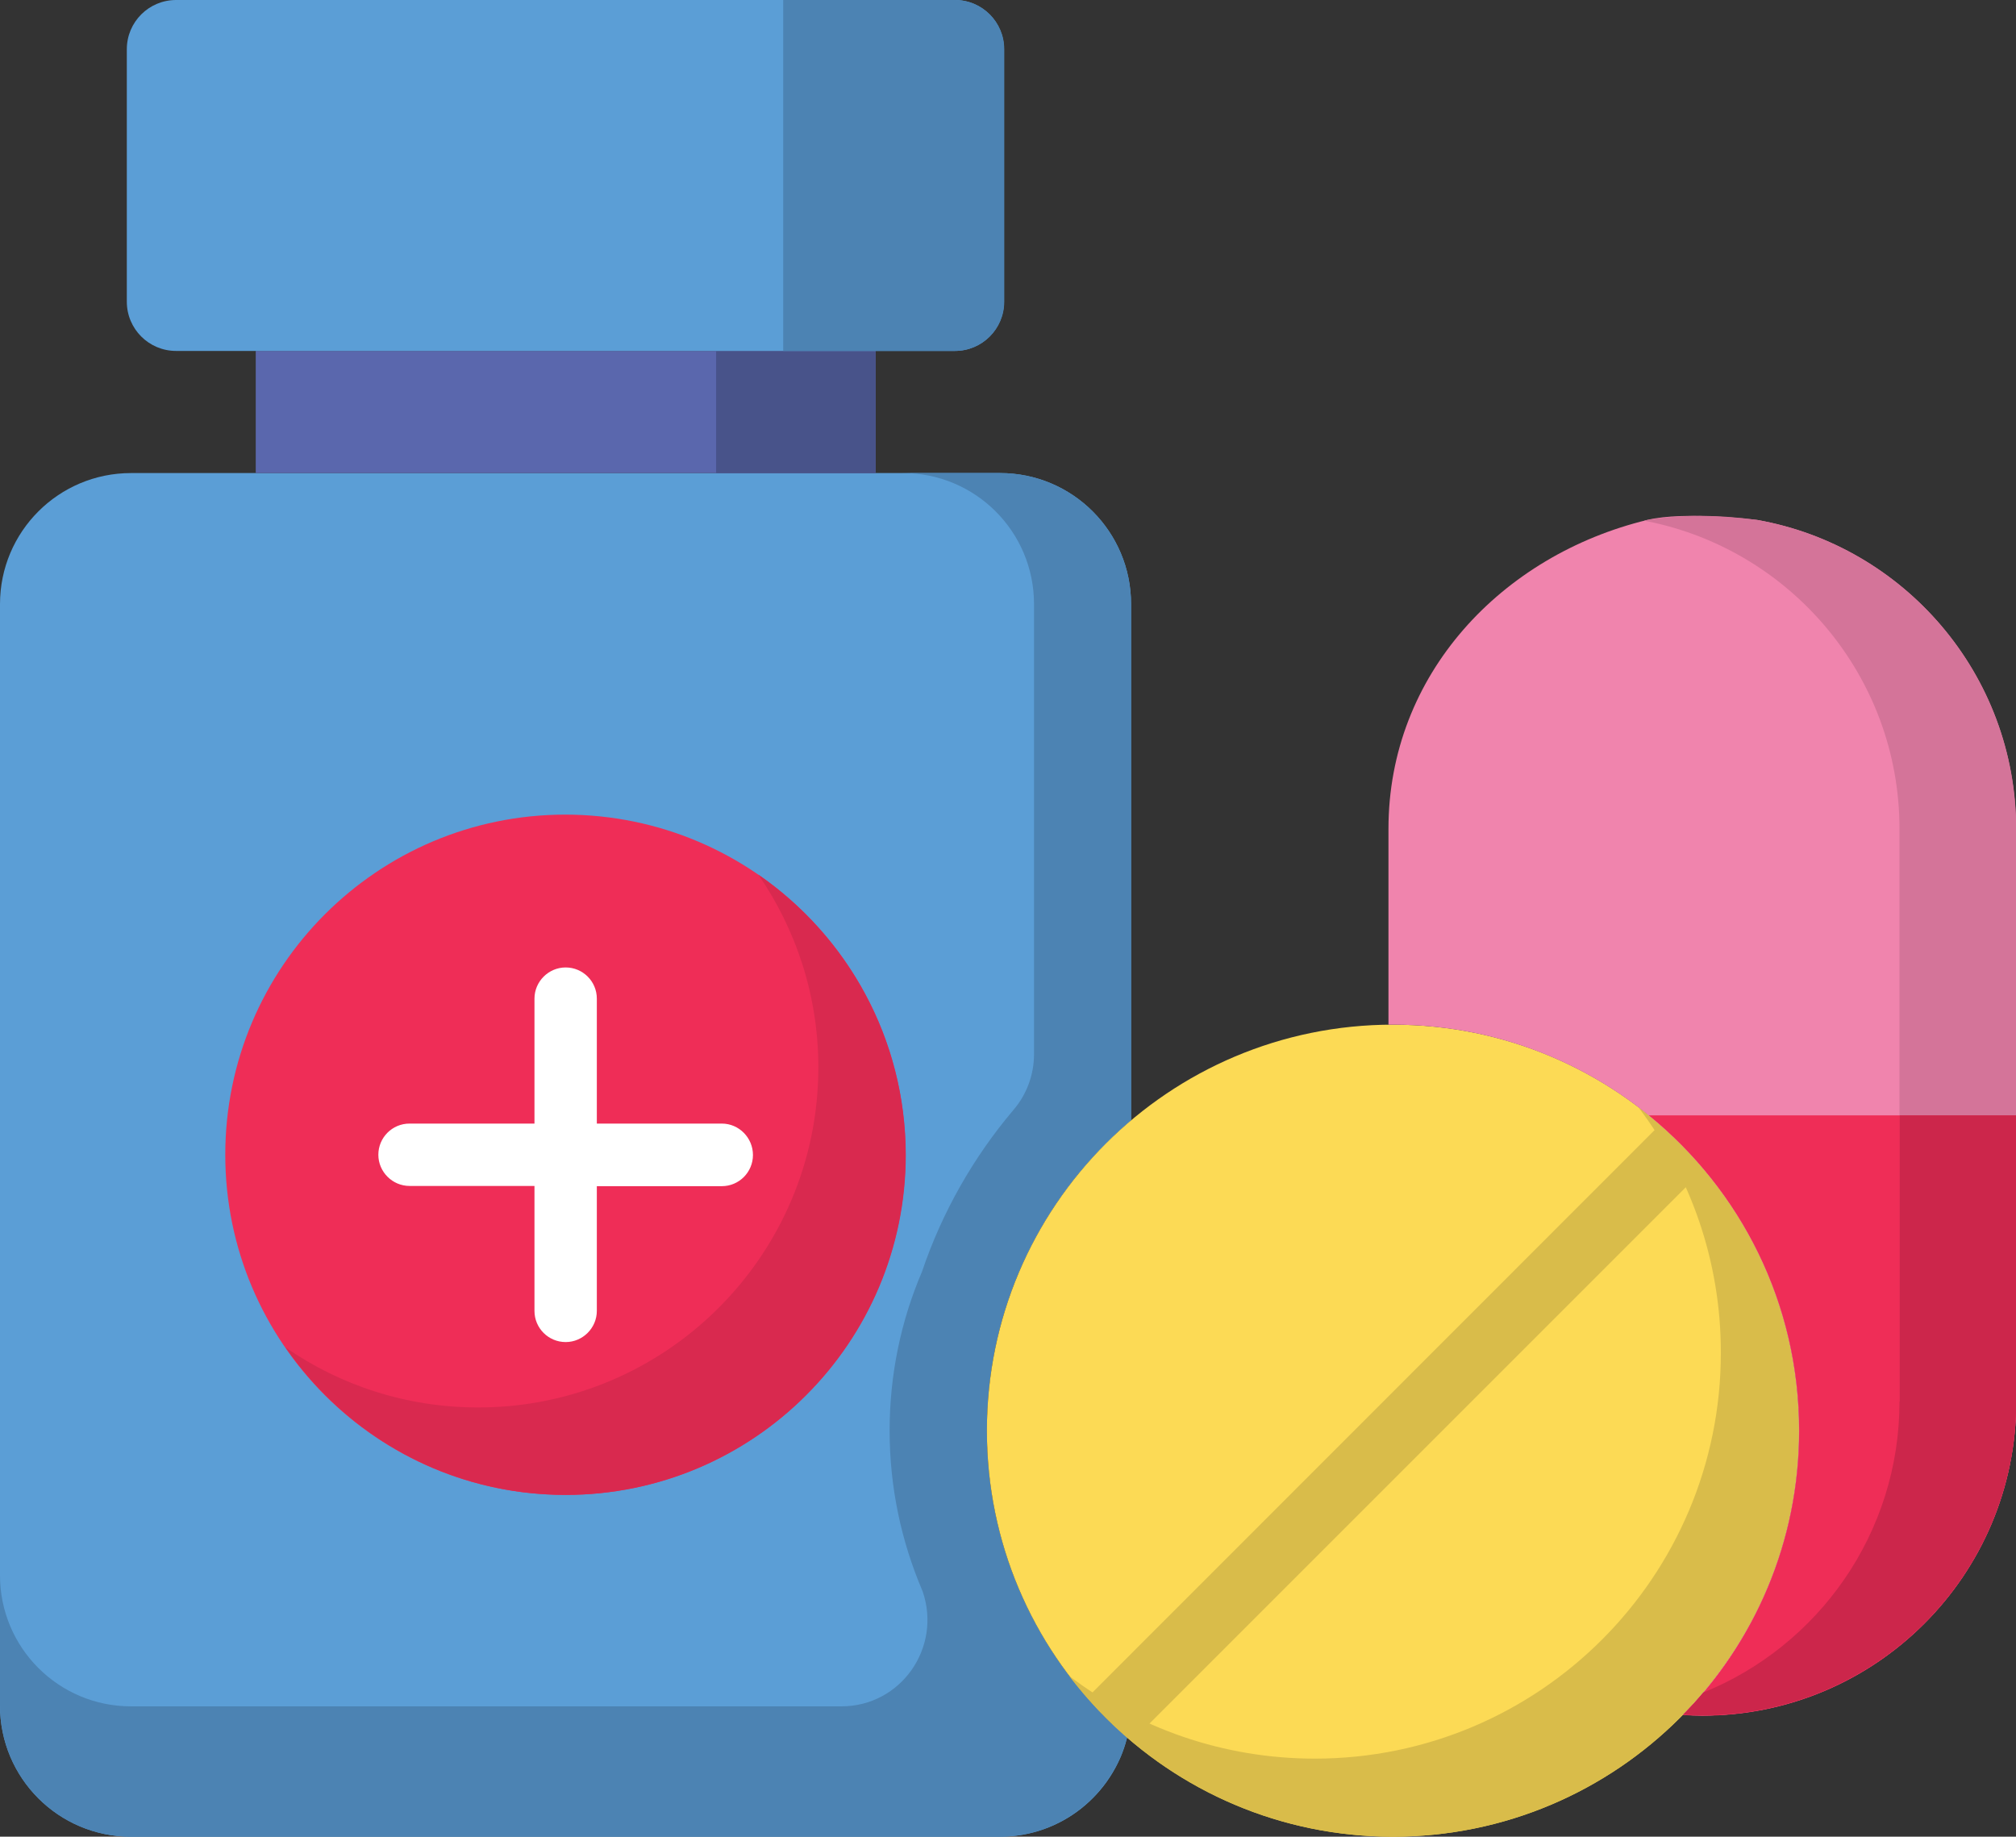
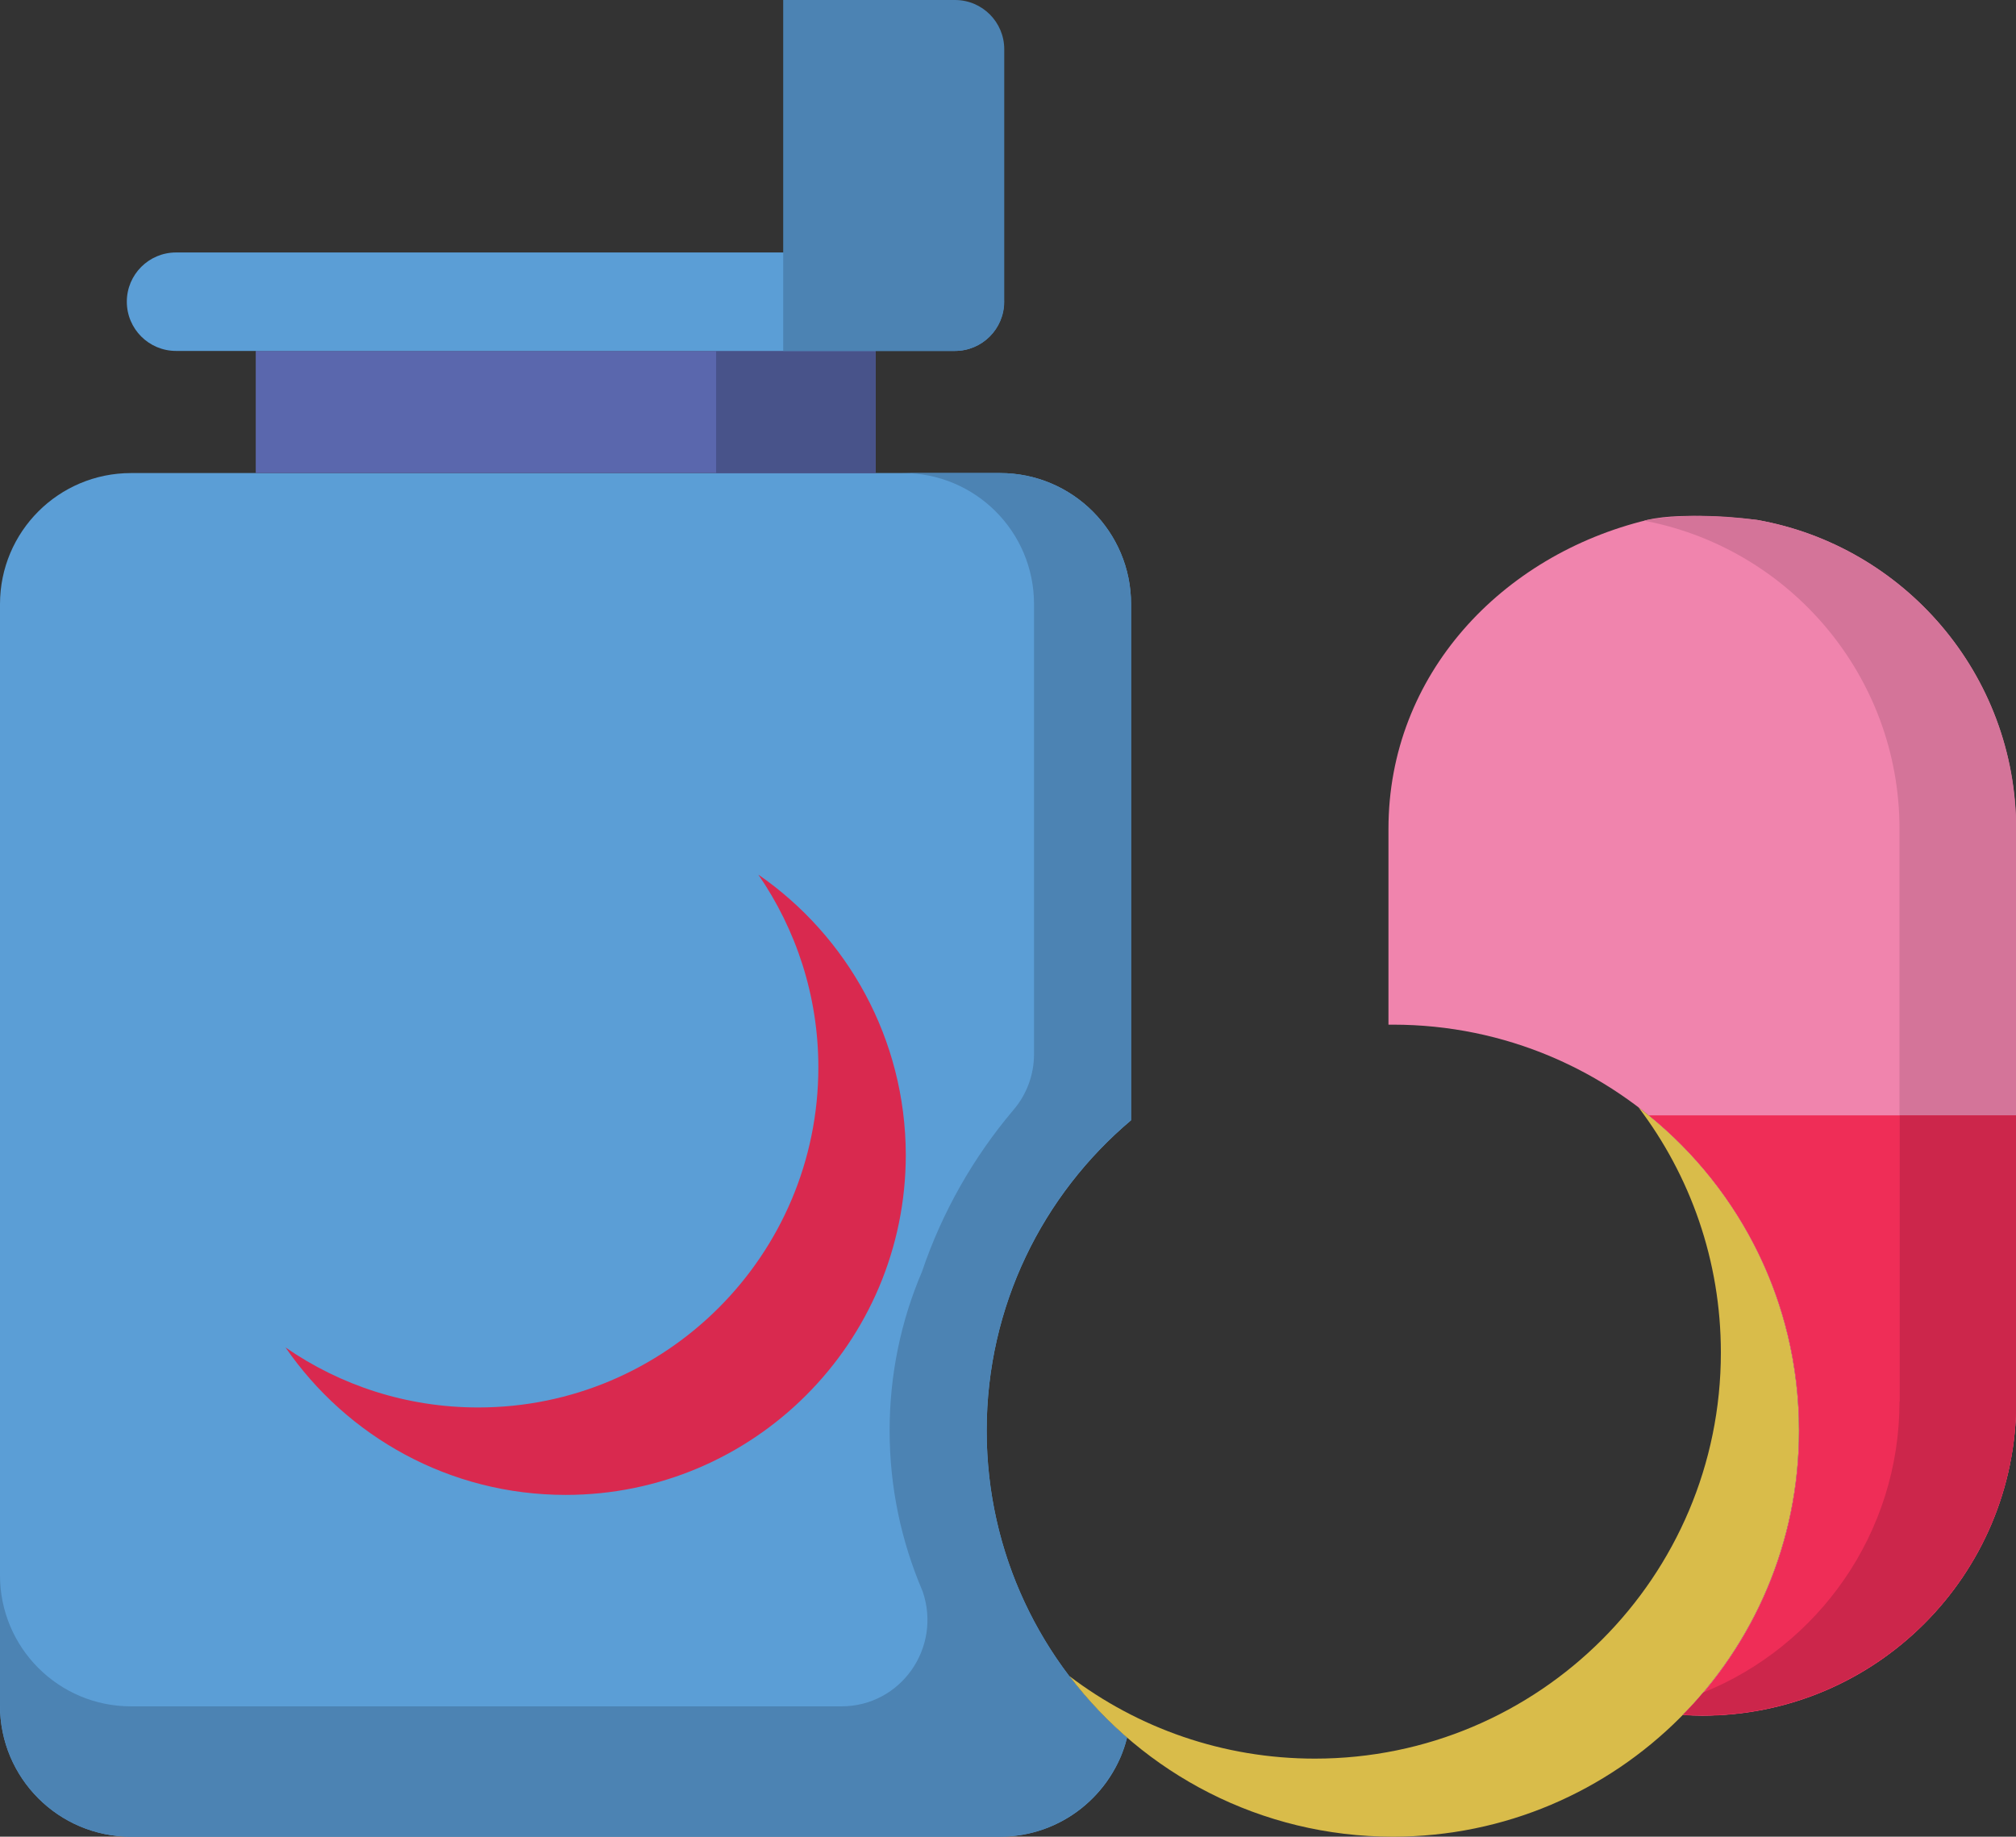
<svg xmlns="http://www.w3.org/2000/svg" version="1.1" id="Calque_1" x="0px" y="0px" viewBox="0 0 86 78.35" style="enable-background:new 0 0 86 78.35;" xml:space="preserve">
  <rect x="0" y="0" width="86" height="78.35" fill="#333333" stroke="none" />
  <style type="text/css"> .st0{fill:#5B9ED6;} .st1{fill:#4C83B3;} .st2{fill:#5A67AD;} .st3{fill:#48538A;} .st4{fill:#EF2D57;} .st5{fill:#D9294F;} .st6{fill:#FCDA55;} .st7{fill:#D9BC4A;} .st8{fill:#F084AD;} .st9{fill:#D47499;} .st10{fill:#CC264B;} .st11{fill:#FFFFFF;} </style>
  <path class="st0" d="M42.66,78.35c2.62,0,4.81-1.8,5.42-4.22c-3.67-3.18-5.99-7.87-5.99-13.1c0-5.31,2.39-10.06,6.16-13.24V25.77 c0-3.09-2.5-5.59-5.59-5.59H5.59C2.5,20.18,0,22.68,0,25.77v46.99c0,3.09,2.5,5.59,5.59,5.59" />
  <path class="st1" d="M42.66,20.18h-4.14c3.09,0,5.59,2.5,5.59,5.59v19.2c0,0.87-0.31,1.72-0.88,2.38c-1.7,2.01-3.04,4.35-3.9,6.9 c-0.89,2.08-1.38,4.37-1.38,6.78c0,2.42,0.5,4.72,1.39,6.81c0.01,0.02,0.01,0.04,0.02,0.05c0.82,2.4-0.93,4.9-3.47,4.9H5.59 C2.5,72.79,0,70.29,0,67.2v5.56c0,3.09,2.5,5.59,5.59,5.59h37.06c1.82,0,3.43-0.87,4.45-2.21c0.01-0.01,0.01-0.02,0.02-0.02 c0.04-0.05,0.08-0.11,0.12-0.17c0.01-0.02,0.02-0.03,0.03-0.05c0.03-0.05,0.07-0.1,0.1-0.15c0.01-0.02,0.02-0.04,0.04-0.06 c0.03-0.05,0.06-0.1,0.09-0.15c0.01-0.02,0.03-0.05,0.04-0.07c0.03-0.05,0.05-0.09,0.08-0.14c0.01-0.02,0.03-0.05,0.04-0.08 c0.02-0.05,0.05-0.09,0.07-0.14c0.01-0.03,0.03-0.05,0.04-0.08c0.02-0.05,0.04-0.09,0.06-0.14c0.01-0.03,0.02-0.06,0.03-0.08 c0.02-0.05,0.04-0.1,0.05-0.14c0.01-0.03,0.02-0.06,0.03-0.08c0.02-0.05,0.03-0.1,0.05-0.16c0.01-0.02,0.02-0.05,0.02-0.07 c0.02-0.08,0.04-0.16,0.06-0.24c-0.19-0.16-0.37-0.33-0.56-0.5c-0.02-0.02-0.04-0.04-0.06-0.06c-0.17-0.17-0.35-0.34-0.51-0.51 c-0.02-0.02-0.05-0.05-0.07-0.07c-0.17-0.18-0.33-0.36-0.49-0.54c-0.02-0.02-0.03-0.04-0.05-0.06c-0.17-0.19-0.33-0.39-0.49-0.59 c-2.35-2.96-3.75-6.7-3.75-10.77c0-5.31,2.39-10.06,6.16-13.24V25.77C48.25,22.68,45.75,20.18,42.66,20.18z" />
  <path class="st2" d="M10.91,14.97h26.44v5.21H10.91V14.97z" />
  <path class="st3" d="M30.55,14.97h6.8v5.21h-6.8V14.97z" />
-   <path class="st0" d="M5.41,7.49v5.38c0,1.16,0.94,2.1,2.1,2.1h33.22c1.16,0,2.1-0.94,2.1-2.1V2.1c0-1.16-0.94-2.1-2.1-2.1H7.51 c-1.16,0-2.1,0.94-2.1,2.1V7.49z" />
+   <path class="st0" d="M5.41,7.49v5.38c0,1.16,0.94,2.1,2.1,2.1h33.22c1.16,0,2.1-0.94,2.1-2.1c0-1.16-0.94-2.1-2.1-2.1H7.51 c-1.16,0-2.1,0.94-2.1,2.1V7.49z" />
  <path class="st1" d="M33.41,0v14.97h7.33c1.16,0,2.1-0.94,2.1-2.1V2.1c0-1.16-0.94-2.1-2.1-2.1H33.41z" />
-   <path class="st4" d="M38.63,49.26c0,8.01-6.5,14.51-14.51,14.51c-8.01,0-14.51-6.5-14.51-14.51c0-8.01,6.5-14.51,14.51-14.51 C32.14,34.76,38.63,41.25,38.63,49.26z" />
  <path class="st5" d="M32.35,37.31c1.61,2.34,2.56,5.17,2.56,8.22c0,8.01-6.5,14.51-14.51,14.51c-3.05,0-5.88-0.94-8.22-2.56 c2.62,3.8,6.99,6.29,11.95,6.29c8.01,0,14.51-6.5,14.51-14.51C38.63,44.31,36.14,39.93,32.35,37.31z" />
-   <path class="st6" d="M76.74,61.03c0,9.57-7.76,17.32-17.32,17.32c-9.57,0-17.32-7.76-17.32-17.32c0-9.57,7.76-17.32,17.32-17.32 C68.99,43.7,76.74,51.46,76.74,61.03z" />
  <path class="st7" d="M69.89,47.23c2.21,2.91,3.52,6.54,3.52,10.47c0,9.57-7.76,17.32-17.32,17.32c-3.93,0-7.56-1.31-10.47-3.52 c3.16,4.16,8.17,6.85,13.8,6.85c9.57,0,17.32-7.76,17.32-17.32C76.74,55.39,74.06,50.39,69.89,47.23z" />
-   <path class="st7" d="M46.41,72.46c0.66,0.58,1.37,1.1,2.12,1.57l23.9-23.9c-0.47-0.75-1-1.45-1.57-2.12 c-0.11,0.06-0.21,0.13-0.3,0.22L46.64,72.16C46.55,72.25,46.47,72.35,46.41,72.46z" />
  <path class="st8" d="M70.27,22.18c-6.19,1.5-11.04,6.58-11.04,13.18v8.35c0.06,0,0.13,0,0.19,0c9.57,0,17.32,7.76,17.32,17.32 c0,4.72-1.89,9-4.95,12.12c0.27,0.02,0.54,0.03,0.82,0.03c7.39,0,13.39-5.99,13.39-13.39V35.36c0-6.59-4.77-12.07-11.04-13.18 C74.96,22.18,71.87,21.79,70.27,22.18z" />
  <path class="st9" d="M74.96,22.18c-1.68-0.23-3.24-0.23-4.69,0c-0.05,0.01-0.09,0.02-0.14,0.03c6.2,1.17,10.9,6.61,10.9,13.15v24.43 c0,5.62-3.47,10.43-8.37,12.41c-0.28,0.33-0.56,0.64-0.86,0.95c0.27,0.02,0.54,0.03,0.82,0.03c7.39,0,13.39-5.99,13.39-13.39V35.36 C86,28.77,81.23,23.29,74.96,22.18z" />
  <path class="st4" d="M70.34,47.58c3.91,3.18,6.41,8.02,6.41,13.45c0,4.72-1.89,9-4.95,12.13c0.27,0.02,0.54,0.03,0.82,0.03 c7.39,0,13.39-5.99,13.39-13.39V47.58H70.34z" />
  <path class="st10" d="M81.03,59.79c0,5.62-3.47,10.43-8.37,12.41c-0.13,0.15-0.26,0.3-0.39,0.45c-0.02,0.02-0.05,0.05-0.07,0.07 c-0.13,0.14-0.27,0.29-0.4,0.42c0.27,0.02,0.54,0.03,0.82,0.03c7.39,0,13.39-5.99,13.39-13.39V47.58h-4.97V59.79z" />
-   <path class="st11" d="M30.79,47.93h-5.33V42.6c0-0.74-0.6-1.33-1.33-1.33s-1.33,0.6-1.33,1.33v5.33h-5.33 c-0.74,0-1.33,0.6-1.33,1.33s0.6,1.33,1.33,1.33h5.33v5.33c0,0.74,0.6,1.33,1.33,1.33s1.33-0.6,1.33-1.33V50.6h5.33 c0.74,0,1.33-0.6,1.33-1.33S31.53,47.93,30.79,47.93z" />
</svg>